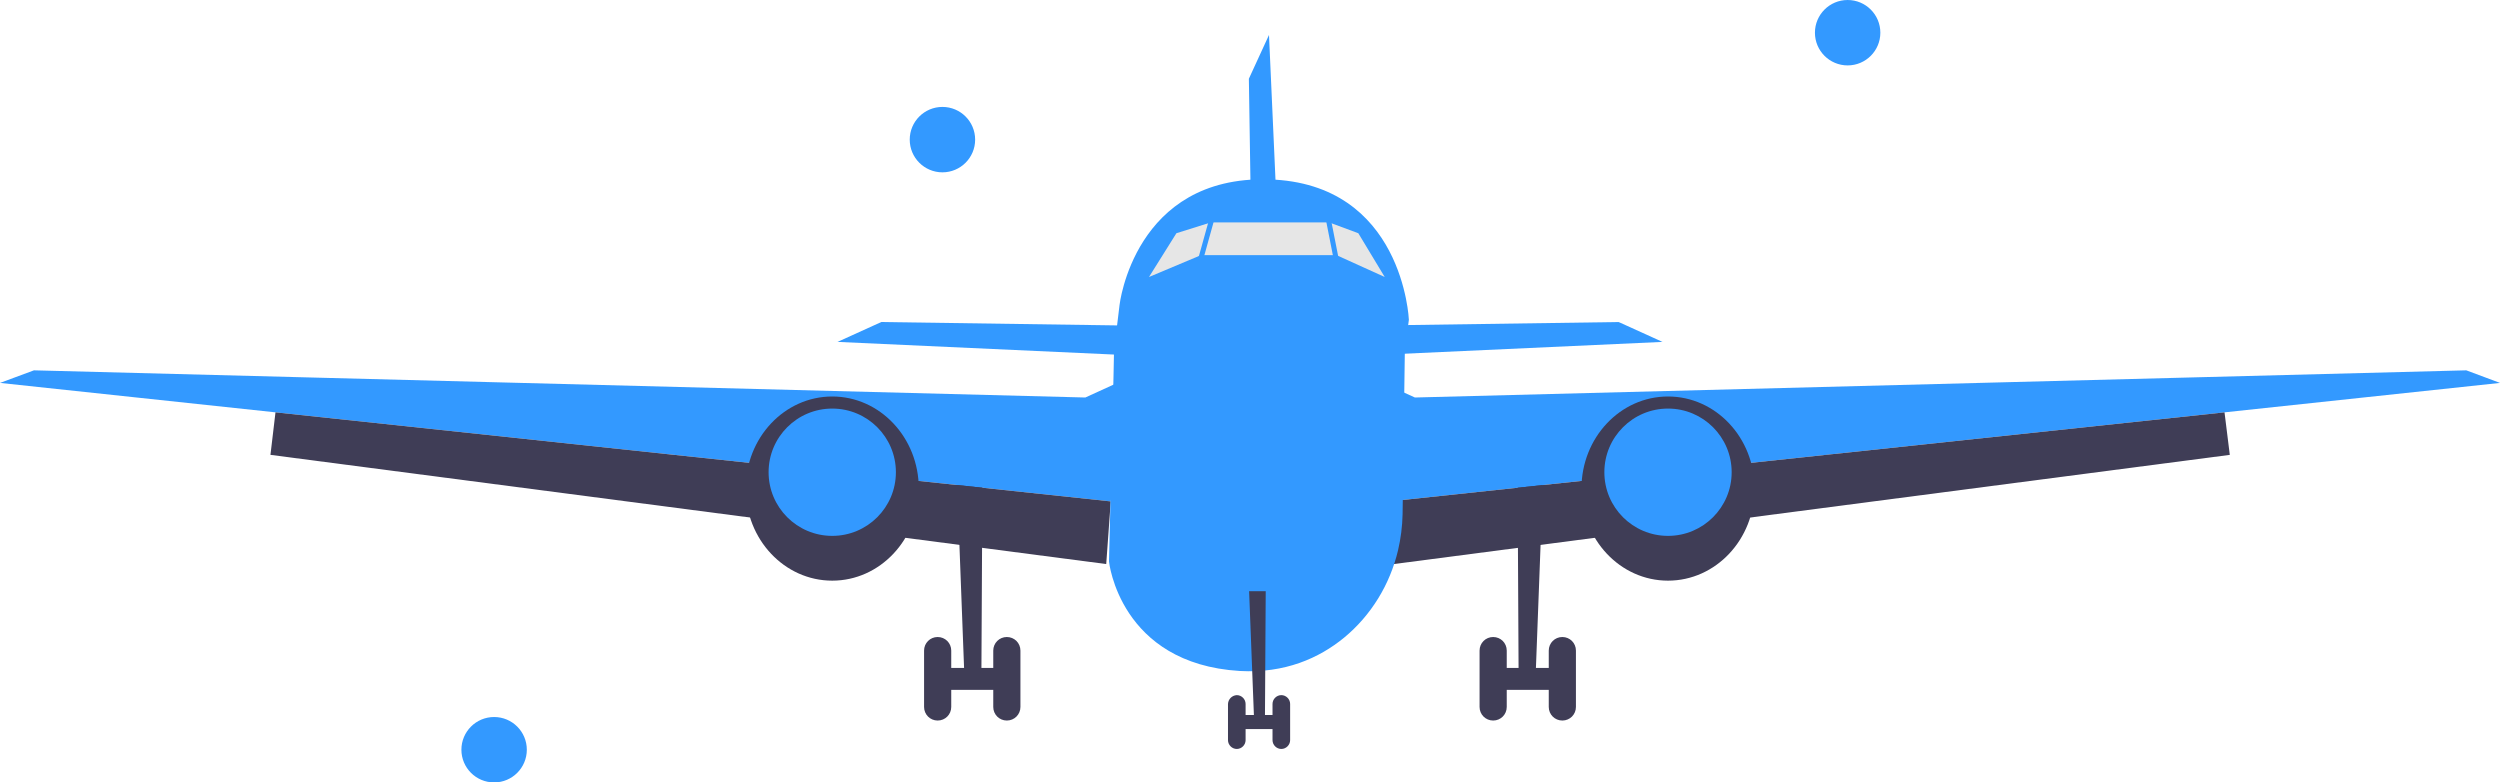
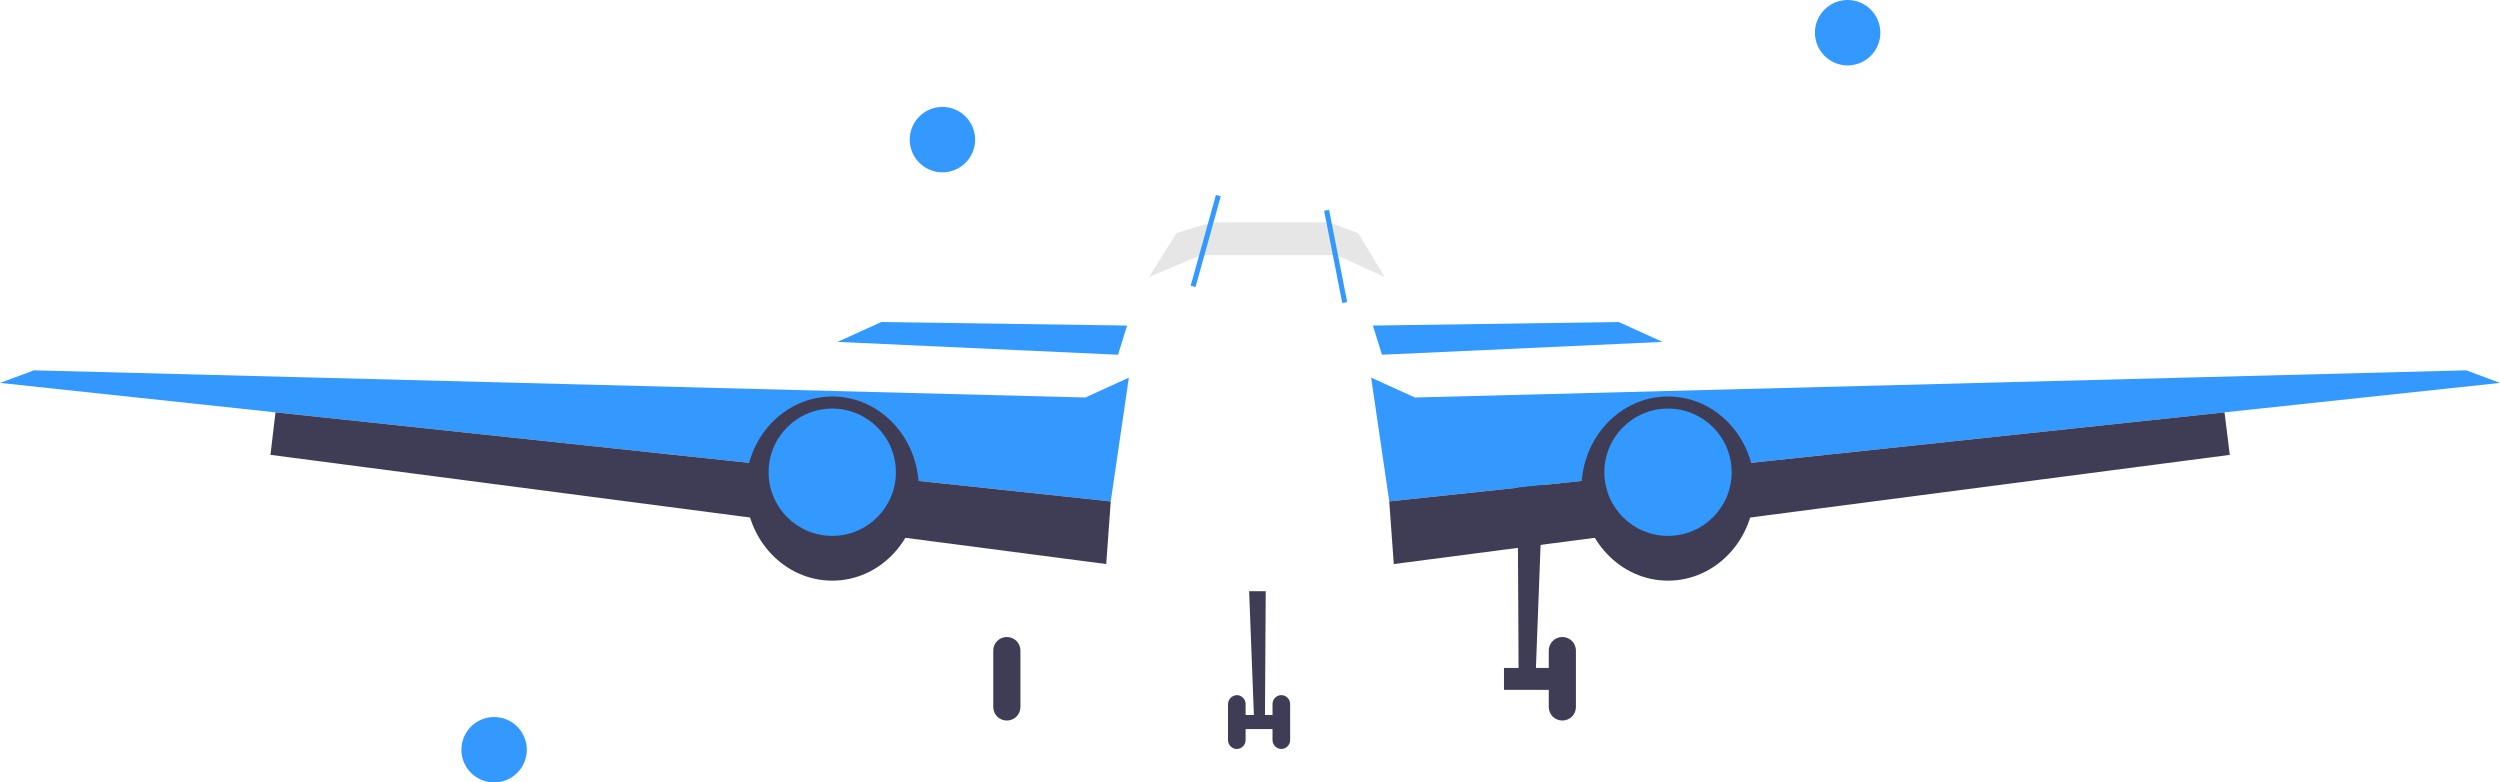
<svg xmlns="http://www.w3.org/2000/svg" version="1.1" id="Layer_1" x="0px" y="0px" viewBox="0 0 993.7 311" style="enable-background:new 0 0 993.7 311;" xml:space="preserve">
  <style type="text/css">
	.st0{fill:#3F3D56;}
	.st1{fill:#3399FF;}
	.st2{fill:#E6E6E6;}
</style>
  <title>Tìm Chuyến Bay</title>
-   <polygon class="st0" points="380.3,188.8 383.2,265.5 376.2,265.5 376.2,274.2 395.9,274.2 395.9,265.5 390.1,265.5 390.5,188.8 " />
-   <path class="st0" d="M372.7,253.2L372.7,253.2c3,0,5.4,2.4,5.4,5.4l0,0V281c0,3-2.4,5.4-5.4,5.4l0,0l0,0c-3,0-5.4-2.4-5.4-5.4l0,0  v-22.4C367.3,255.6,369.7,253.2,372.7,253.2L372.7,253.2z" />
  <path class="st0" d="M400.2,253.2L400.2,253.2c3,0,5.4,2.4,5.4,5.4l0,0V281c0,3-2.4,5.4-5.4,5.4l0,0l0,0c-3,0-5.4-2.4-5.4-5.4l0,0  v-22.4C394.8,255.6,397.2,253.2,400.2,253.2L400.2,253.2z" />
  <polygon class="st1" points="444.4,141 332.9,135.9 350.3,128 448,129.4 " />
  <polygon class="st1" points="0,152.2 13.5,147.2 431.4,158 448.7,150.1 441.5,199.3 109.5,163.9 " />
  <polygon class="st0" points="107.5,180.8 109.5,163.9 441.5,199.3 439.7,224.2 " />
  <ellipse class="st0" cx="330.8" cy="194.2" rx="34.4" ry="36.6" />
  <circle class="st1" cx="330.8" cy="187.7" r="25.3" />
  <polygon class="st0" points="613.4,188.8 610.5,265.5 617.5,265.5 617.5,274.2 597.8,274.2 597.8,265.5 603.6,265.5 603.2,188.8 " />
  <path class="st0" d="M621,253.2L621,253.2c3,0,5.4,2.4,5.4,5.4l0,0V281c0,3-2.4,5.4-5.4,5.4l0,0l0,0c-3,0-5.4-2.4-5.4-5.4l0,0v-22.4  C615.6,255.6,618,253.2,621,253.2L621,253.2z" />
-   <path class="st0" d="M593.5,253.2L593.5,253.2c3,0,5.4,2.4,5.4,5.4l0,0V281c0,3-2.4,5.4-5.4,5.4l0,0l0,0c-3,0-5.4-2.4-5.4-5.4l0,0  v-22.4C588.1,255.6,590.5,253.2,593.5,253.2L593.5,253.2z" />
  <polygon class="st1" points="549.3,141 660.8,135.9 643.4,128 545.7,129.4 " />
-   <polygon class="st1" points="509.4,125.4 504.4,13.9 496.4,31.3 497.9,129 " />
  <polygon class="st1" points="993.7,152.2 980.3,147.2 562.4,158 545,150.1 552.2,199.3 884.2,163.9 " />
  <polygon class="st0" points="886.3,180.8 884.2,163.9 552.2,199.3 554,224.2 " />
  <ellipse class="st0" cx="663" cy="194.2" rx="34.4" ry="36.6" />
  <circle class="st1" cx="663" cy="187.7" r="25.3" />
-   <path class="st1" d="M560,127.1l-1.6,12.1l-0.9,65.2c-0.1,4.8-0.7,9.6-1.8,14.3c-3.2,13.6-10.7,25.9-21.5,34.8  c-9.9,8.1-23.5,14.2-41.4,13.2c-47.8-2.9-52-43.5-52-43.5l1.8-73.7l0.2-10.1l2.2-18.2c0,0,5.8-51.4,59.3-49.9S560,127.1,560,127.1z" />
  <polygon class="st2" points="456.7,110.1 467.6,92.7 481.3,88.4 528.3,88.4 539.9,92.7 550.4,110.1 531.2,101.4 477.4,101.4 " />
  <polygon class="st0" points="496.5,235 498.4,284.2 493.8,284.2 493.8,289.8 506.5,289.8 506.5,284.2 502.8,284.2 503.1,235 " />
  <path class="st0" d="M491.6,276.3L491.6,276.3c1.9,0,3.5,1.6,3.5,3.5v14.4c0,1.9-1.6,3.5-3.5,3.5l0,0c-1.9,0-3.5-1.6-3.5-3.5v-14.4  C488.2,277.9,489.7,276.4,491.6,276.3z" />
  <path class="st0" d="M509.3,276.3L509.3,276.3c1.9,0,3.5,1.6,3.5,3.5v14.4c0,1.9-1.6,3.5-3.5,3.5l0,0c-1.9,0-3.5-1.6-3.5-3.5v-14.4  C505.8,277.9,507.4,276.3,509.3,276.3z" />
  <rect x="460.3" y="95" transform="matrix(0.268 -0.964 0.964 0.268 258.329 531.835)" class="st1" width="37.4" height="2" />
  <rect x="530" y="83.3" transform="matrix(0.981 -0.193 0.193 0.981 -9.698 104.347)" class="st1" width="2" height="37.4" />
  <circle class="st1" cx="734.4" cy="13" r="13" />
  <circle class="st1" cx="374.6" cy="55.5" r="13" />
  <circle class="st1" cx="196.4" cy="298" r="13" />
</svg>